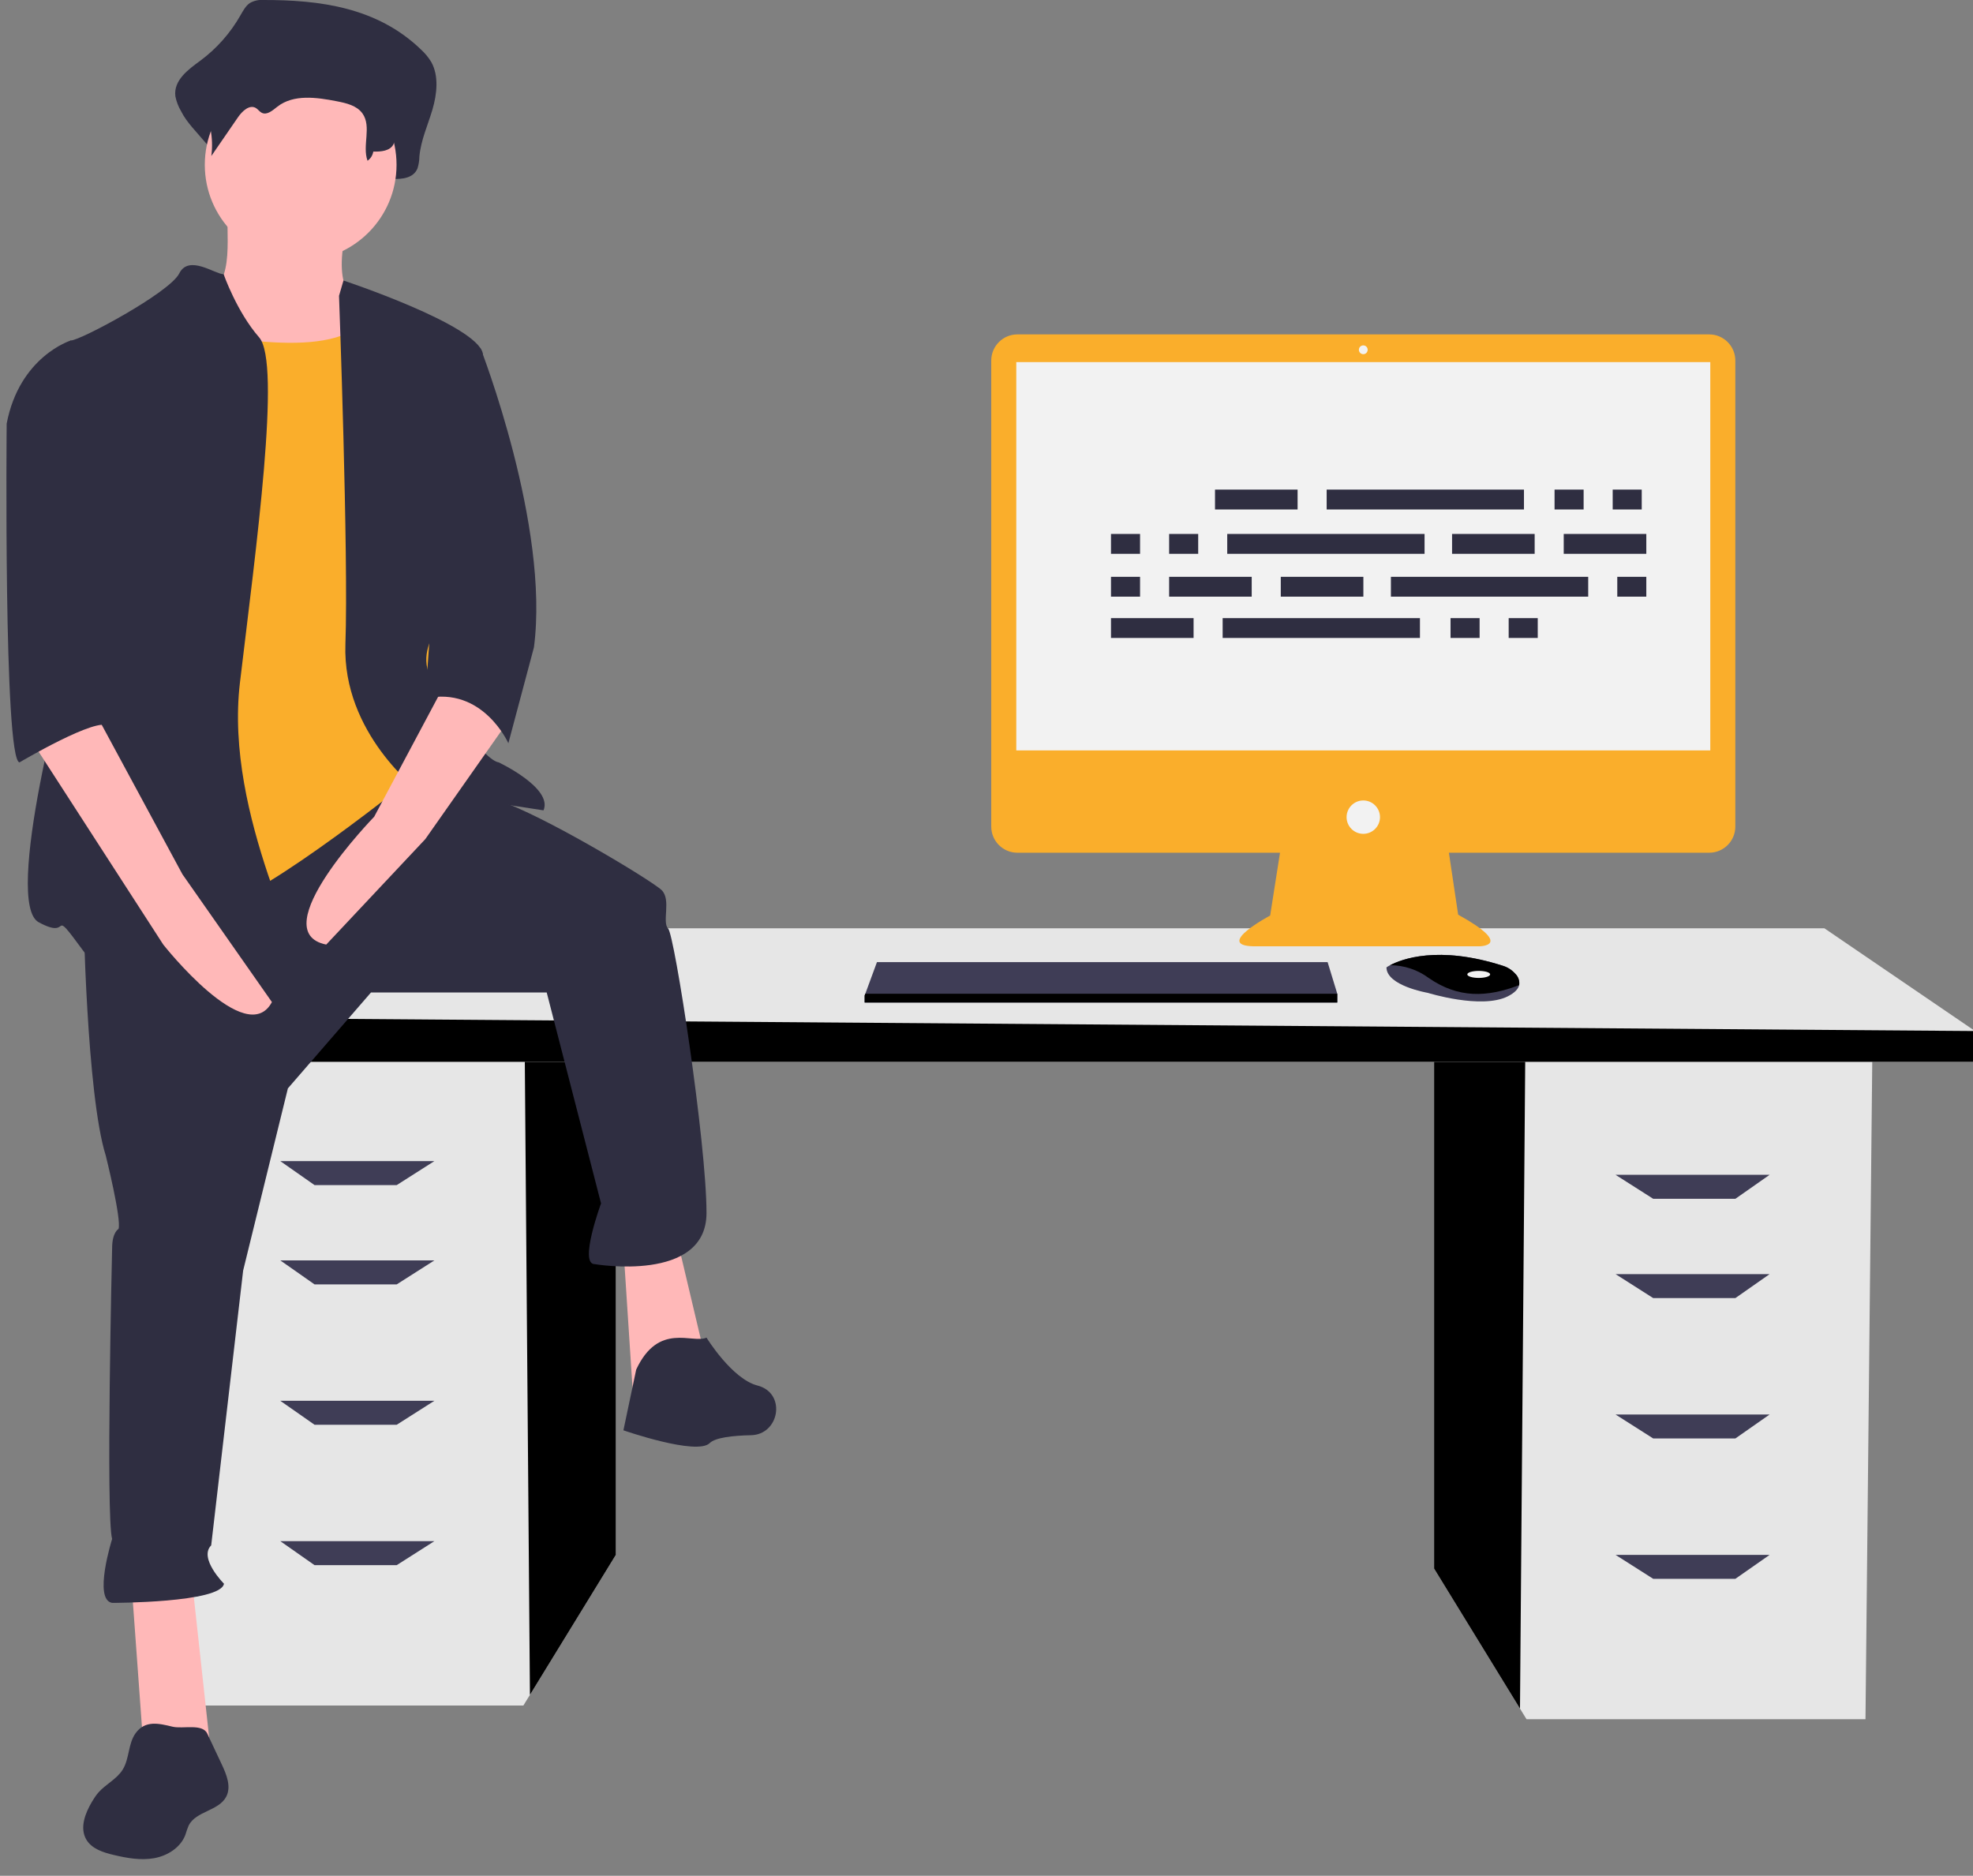
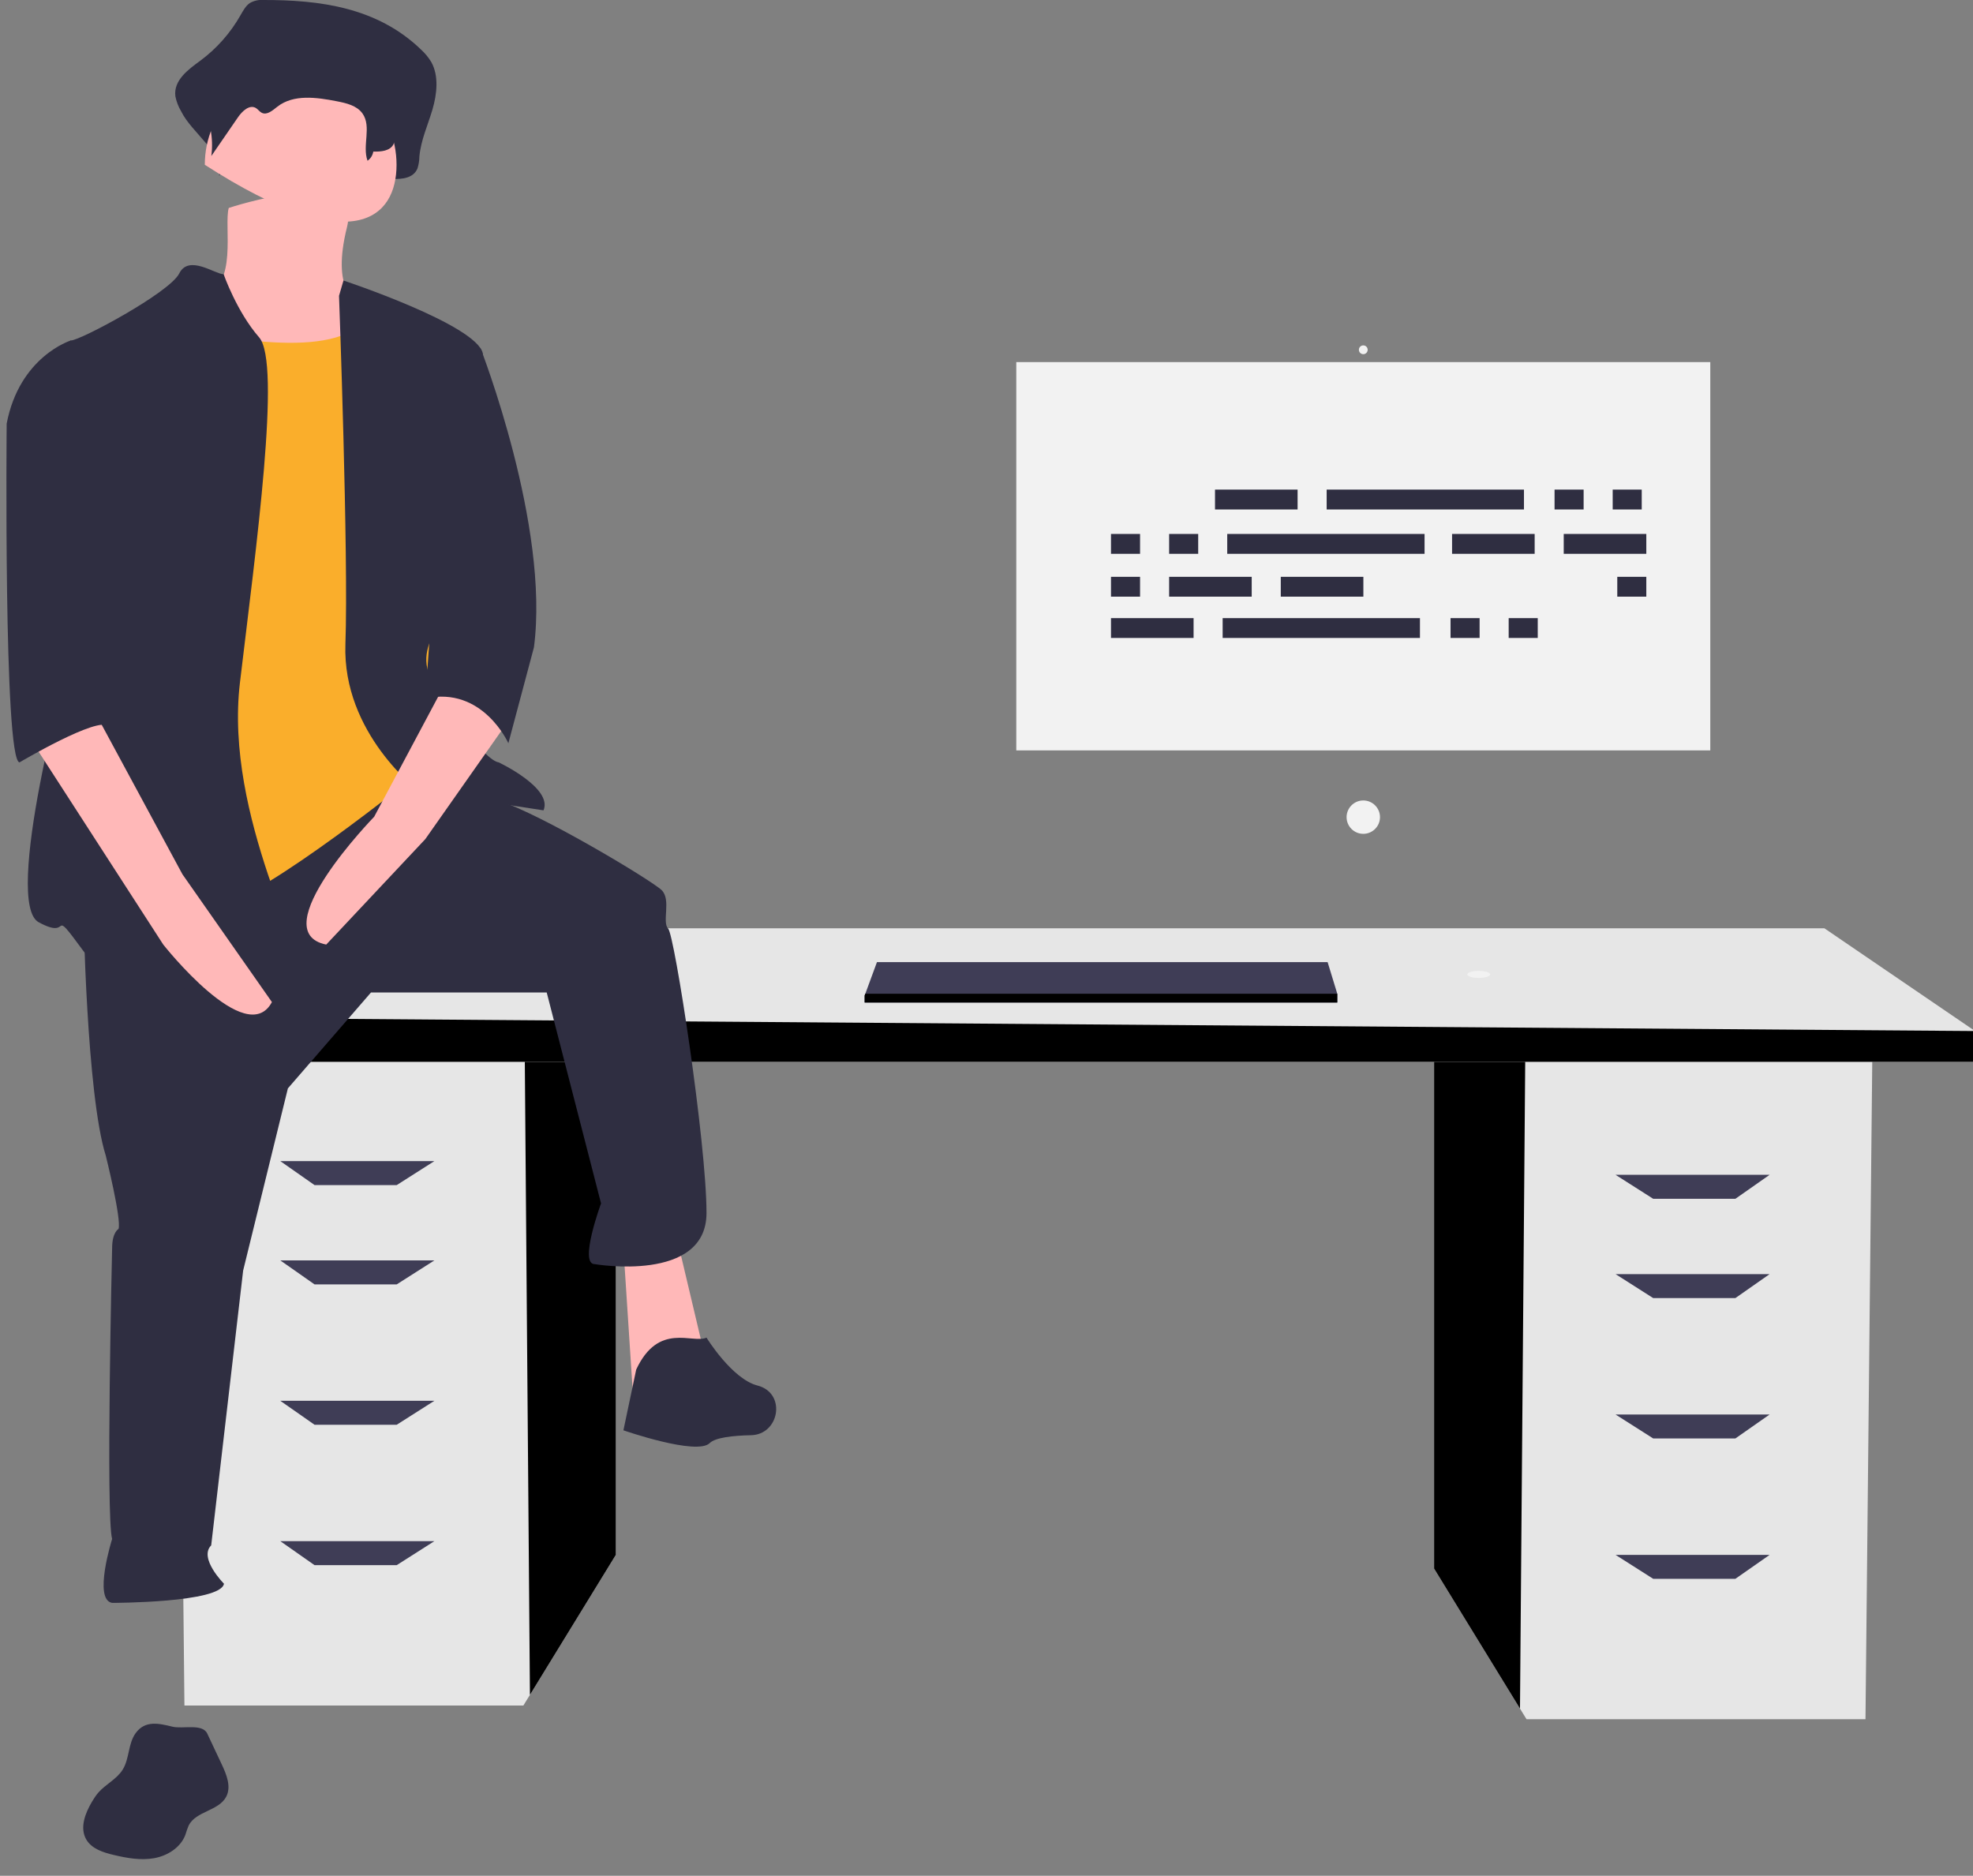
<svg xmlns="http://www.w3.org/2000/svg" xmlns:xlink="http://www.w3.org/1999/xlink" version="1.1" preserveAspectRatio="xMidYMid meet" viewBox="0 0 710 675" width="710" height="675">
  <rect x="0" y="0" width="710" height="675" fill="#808080" stroke="none" />
  <defs>
    <path d="M516.07 564.44L546.98 614.82L549.33 618.65L671.31 618.65L673.77 379.63L516.07 379.63L516.07 379.63L516.07 564.44Z" id="b3RzfrR2k5" />
    <path d="M516.07 564.44L546.98 614.82L548.88 379.63L516.07 379.63L516.07 379.63L516.07 564.44Z" id="a1kqGpv1B0" />
    <path d="M221.61 559.51L190.7 609.89L188.34 613.72L66.37 613.72L63.91 374.7L221.61 374.7L221.61 374.7L221.61 559.51Z" id="gAwQs0pKD" />
    <path d="M221.61 559.51L190.7 609.89L188.8 374.7L221.61 374.7L221.61 374.7L221.61 559.51Z" id="iO5aFfCHX" />
    <path d="M710.73 382.09L47.89 382.09L47.89 366.08L109.49 334.04L656.52 334.04L710.73 371.01L710.73 371.01L710.73 382.09Z" id="eIfGJoD21" />
    <path d="M710.73 382.09L47.89 382.09L47.89 366.08L710.73 371.01L710.73 371.01L710.73 382.09Z" id="doAE5ec5o" />
    <path d="M113.19 426.45L100.87 417.82L156.31 417.82L142.76 426.45L142.76 426.45L113.19 426.45Z" id="c6X2XqEv2K" />
    <path d="M113.19 462.18L100.87 453.55L156.31 453.55L142.76 462.18L142.76 462.18L113.19 462.18Z" id="daA0OaQCwV" />
    <path d="M113.19 512.69L100.87 504.07L156.31 504.07L142.76 512.69L142.76 512.69L113.19 512.69Z" id="a3wNICpj9" />
    <path d="M113.19 563.21L100.87 554.58L156.31 554.58L142.76 563.21L142.76 563.21L113.19 563.21Z" id="fN7zdWBW1" />
    <path d="M624.49 431.38L636.81 422.75L581.37 422.75L594.92 431.38L594.92 431.38L624.49 431.38Z" id="f9Xe3bhvtn" />
    <path d="M624.49 467.11L636.81 458.48L581.37 458.48L594.92 467.11L594.92 467.11L624.49 467.11Z" id="j1kpsePEGl" />
    <path d="M624.49 517.62L636.81 509L581.37 509L594.92 517.62L594.92 517.62L624.49 517.62Z" id="d7anOzckXW" />
    <path d="M624.49 568.13L636.81 559.51L581.37 559.51L594.92 568.13L594.92 568.13L624.49 568.13Z" id="a1NaGDqPj" />
-     <path d="M366.12 120.33C360.92 120.33 356.71 124.55 356.71 129.75C356.71 129.75 356.71 129.75 356.71 129.75C356.71 146.52 356.71 280.67 356.71 297.43C356.71 302.63 360.92 306.85 366.12 306.85C366.12 306.85 366.12 306.85 366.12 306.85C372.42 306.85 403.92 306.85 460.62 306.85C458.5 320.41 457.32 327.94 457.08 329.45C457.08 329.45 436.85 340.2 451.07 340.52C451.07 340.52 532.32 340.52 532.32 340.52C532.32 340.52 545.28 340.52 524.73 329.14C524.51 327.65 523.4 320.22 521.4 306.85C577.59 306.85 608.81 306.85 615.06 306.85C620.25 306.85 624.47 302.64 624.47 297.44C624.47 297.44 624.47 297.44 624.47 297.43C624.47 280.67 624.47 146.52 624.47 129.75C624.47 124.55 620.26 120.33 615.06 120.33C615.06 120.33 615.06 120.33 615.06 120.33C615.06 120.33 391.02 120.33 366.12 120.33Z" id="a4DlTICw3G" />
    <path d="M615.46 130.29C615.46 130.29 615.46 130.29 615.46 130.29C615.46 214.13 615.46 260.7 615.46 270.02C615.46 270.02 615.46 270.02 615.46 270.02C465.62 270.02 382.37 270.02 365.72 270.02C365.72 270.02 365.72 270.02 365.72 270.02C365.72 186.18 365.72 139.61 365.72 130.29C365.72 130.29 365.72 130.29 365.72 130.29C515.56 130.29 598.81 130.29 615.46 130.29Z" id="ccHXODYoM" />
    <path d="M490.59 124.29C489.72 124.29 489.01 124.99 489.01 125.87C489.01 126.74 489.72 127.45 490.59 127.45C491.46 127.45 492.17 126.74 492.17 125.87C492.17 124.99 491.46 124.29 490.59 124.29Z" id="b4pT8TqRNF" />
    <path d="M490.59 288.04C487.27 288.04 484.58 290.73 484.58 294.05C484.58 297.36 487.27 300.05 490.59 300.05C493.91 300.05 496.6 297.36 496.6 294.05C496.6 290.73 493.91 288.04 490.59 288.04Z" id="bBvt0q84w" />
    <path d="M481.23 360.75L311.15 360.75L311.15 358.22L311.39 357.59L315.58 346.21L477.75 346.21L481.23 357.59L481.23 357.59L481.23 360.75Z" id="d12fvcP8DQ" />
-     <path d="M542.56 358.54C533.07 363.28 513.79 357.27 513.79 357.27C513.79 357.27 498.93 354.74 498.93 348.1C499.35 347.82 499.78 347.56 500.24 347.33C504.22 345.22 517.44 340.01 540.88 347.55C542.61 348.09 544.15 349.1 545.34 350.47C546.41 351.52 546.9 353.01 546.68 354.49C546.37 355.82 545.2 357.21 542.56 358.54Z" id="a512gjgqJW" />
-     <path d="M514.11 351.9C510.09 348.93 505.23 347.33 500.24 347.33C504.22 345.22 517.44 340.01 540.88 347.55C542.61 348.09 544.15 349.1 545.34 350.47C546.41 351.52 546.9 353.01 546.68 354.49C535.07 358.94 524.73 359.27 514.11 351.9Z" id="d3tuO6Hcij" />
    <path d="M536.24 350.63C536.24 351.33 534.4 351.9 532.13 351.9C529.86 351.9 528.02 351.33 528.02 350.63C528.02 349.93 529.86 349.37 532.13 349.37C534.4 349.37 536.24 349.93 536.24 350.63Z" id="bSI2YZYeh" />
    <path d="M481.23 360.75L311.15 360.75L311.15 358.22L311.39 357.59L481.23 357.59L481.23 357.59L481.23 360.75Z" id="a1jZK1zMdG" />
    <path d="M89.88 1.11C88.4 2.12 87.47 3.89 86.52 5.53C82.9 11.9 77.99 17.45 72.11 21.82C67.82 24.96 62.37 28.87 63.11 34.66C63.49 36.57 64.2 38.4 65.2 40.08C69.15 48.06 79.93 54.22 78.87 63.33C82.8 56.76 77.55 53.5 81.47 46.93C83.34 43.8 86.59 40.27 89.42 42.23C90.36 42.89 90.98 44.07 91.97 44.65C94.32 46.03 96.81 43.39 98.89 41.52C106.06 35.09 116.26 36.77 125.18 38.78C129.39 39.73 134.02 40.97 136.51 44.99C139.78 50.29 133.4 56 131.79 61.99C131.34 63.73 132.38 65.51 134.13 65.96C134.51 66.06 134.9 66.09 135.29 66.05C137.96 65.78 141.13 65.57 141.29 64.39C144.66 64.51 148.79 64.13 150.23 60.62C150.67 59.23 150.9 57.79 150.92 56.33C151.45 50.44 153.95 45.07 155.61 39.46C157.26 33.85 157.98 27.28 155.19 22.31C154.19 20.66 152.96 19.16 151.53 17.86C135.66 2.51 114.81 -0.02 94.83 0C93.11 -0.14 91.38 0.24 89.88 1.11Z" id="c3yE9SSdcQ" />
    <path d="M73.12 105.88C73.12 105.88 84.62 147.28 84.62 147.28C88.46 147.74 107.62 150.04 142.12 154.18C133.84 126.58 129.24 111.24 128.32 108.18C128.32 108.18 119.12 104.73 124.87 81.73C130.62 58.73 82.32 74.83 82.32 74.83C80.48 81.04 85.77 103.58 73.12 105.88Z" id="d37QZ03j9y" />
-     <path d="M51.85 631.99L76 631.99L69.1 568.74L47.25 568.74L47.25 568.74L51.85 631.99Z" id="b2QVvvOxlU" />
    <path d="M227.79 502.04L254.24 490.54L243.89 446.84L224.34 449.14L224.34 449.14L227.79 502.04Z" id="dOFPYXNe7" />
    <path d="M30 327.25C30 327.25 31.15 393.94 38.05 415.79C38.05 415.79 43.8 438.79 42.65 442.24C42.65 442.24 40.35 443.39 40.35 449.14C40.35 449.14 38.05 545.74 40.35 553.79C40.35 553.79 33.45 575.64 40.35 576.79C40.35 576.79 79.45 576.79 80.6 569.89C80.6 569.89 71.4 560.69 76 556.09C76 556.09 87.5 457.19 87.5 457.19C88.57 452.82 93.94 430.97 103.6 391.64L133.5 357.14L196.74 357.14C208.47 402.68 214.99 427.98 216.29 433.04C216.29 433.04 208.24 454.89 213.99 454.89C213.99 454.89 254.24 461.79 254.24 436.49C254.24 411.19 242.74 336.45 240.44 334.15C238.14 331.85 241.59 323.8 238.14 320.35C234.69 316.9 194.44 292.75 179.49 288.15C164.54 283.55 143.57 278.07 143.57 278.07C120.86 287.91 52.71 317.41 30 327.25Z" id="b3h5T3te94" />
    <path d="M228.94 492.84C228.94 492.84 224.34 514.69 224.34 514.69C224.34 514.69 250.79 523.89 255.39 519.29C257.39 517.29 263.75 516.59 270.29 516.45C280.25 516.22 282.9 502.13 273.49 498.85C273.07 498.7 272.73 498.62 272.64 498.59C263.44 496.29 254.24 481.34 254.24 481.34C249.18 483.64 236.99 475.59 228.94 492.84Z" id="d1UbPqqG7C" />
-     <path d="M108.2 24.81C89.14 24.81 73.7 40.25 73.7 59.3C73.7 78.36 89.14 93.8 108.2 93.8C127.25 93.8 142.7 78.36 142.7 59.3C142.7 40.25 127.25 24.81 108.2 24.81Z" id="cvv8IUxyu" />
+     <path d="M108.2 24.81C89.14 24.81 73.7 40.25 73.7 59.3C127.25 93.8 142.7 78.36 142.7 59.3C142.7 40.25 127.25 24.81 108.2 24.81Z" id="cvv8IUxyu" />
    <path d="M133.5 113.35C133.5 113.35 153.05 165.1 153.05 165.1C153.51 170.01 155.81 194.54 159.94 238.7C153.74 262.85 150.29 276.26 149.6 278.95C149.6 278.95 95.55 322.65 78.3 326.1C78.3 326.1 34.6 331.85 34.6 331.85C34.6 331.85 42.65 204.2 42.65 201.9C42.65 199.6 63.35 120.25 63.35 120.25C77.38 118.87 119.7 131.75 133.5 113.35Z" id="b1lAHVfIMZ" />
    <path d="M64.5 98.4C61.05 105.3 28.85 122.55 25.4 122.55C21.95 122.55 32.3 218 27.7 229.5C23.1 241 1.25 324.95 13.9 331.85C26.55 338.75 17.35 324.95 30 342.2C42.65 359.44 104.75 359.44 108.2 352.54C111.65 345.65 80.6 293.9 86.35 245.6C92.1 197.3 101.3 130.6 93.25 121.4C85.2 112.2 80.48 98.69 80.48 98.69C77.29 98.63 67.95 91.5 64.5 98.4Z" id="b157nAJqb3" />
    <path d="M123.6 100.94C123.6 100.94 171.44 116.8 173.74 127.15C173.74 127.15 174.89 209.95 166.84 215.7C166.84 215.7 147.3 230.65 155.35 244.45C155.35 244.45 172.59 273.2 179.49 274.35C179.49 274.35 199.04 283.55 195.59 291.6C195.59 291.6 150.75 284.7 150.75 284.7C150.75 284.7 123.15 264 124.3 231.8C125.45 199.6 122 106.45 122 106.45C122.32 105.35 123.44 101.49 123.6 100.94Z" id="c36eYAWIT" />
    <path d="M162.24 242.15C145.69 273.2 136.49 290.45 134.65 293.9C134.65 293.9 94.4 335.3 117.4 339.9C117.4 339.9 153.05 301.95 153.05 301.95C155.04 299.11 165 284.93 182.94 259.4L162.24 242.15Z" id="aBAJvIgyV" />
    <path d="M92.48 9.81C91.35 10.64 90.42 11.7 89.75 12.94C86.68 17.55 82.68 21.47 78.01 24.45C74.52 26.67 70.09 29.43 70.69 33.52C71.01 34.9 71.59 36.19 72.39 37.35C75.62 43.05 76.9 49.64 76.05 56.14C77.01 54.74 84.68 43.59 85.64 42.2C87.16 39.98 89.81 37.49 92.1 38.88C92.87 39.34 93.38 40.18 94.18 40.58C96.09 41.56 98.13 39.7 99.82 38.38C105.66 33.83 113.96 35.02 121.22 36.44C124.65 37.11 128.41 37.98 130.44 40.83C133.81 45.56 130.29 52.39 132.26 57.85C133.37 57.07 134.12 55.88 134.33 54.54C137.07 54.62 140.43 54.35 141.61 51.87C141.97 50.9 142.16 49.88 142.17 48.84C142.6 44.68 144.64 40.88 145.99 36.92C147.34 32.95 147.92 28.31 145.65 24.8C144.81 23.61 143.81 22.55 142.67 21.65C129.75 10.8 112.77 9.01 96.51 9.03C95.12 8.92 93.73 9.19 92.48 9.81Z" id="a7Ms9VMuo" />
    <path d="M162.24 122.55C168.67 124.26 172.24 125.21 172.96 125.4C172.96 125.4 197.89 189.25 192.14 232.95C192.14 232.95 182.94 267.45 182.94 267.45C182.94 267.45 173.74 246.75 153.05 251.35C154.27 234.18 157.34 191.24 162.24 122.55Z" id="b58J31vFN1" />
    <path d="M44.17 636.76C42.04 640.22 38.03 642.03 35.36 645.08C34.51 646.1 33.76 647.19 33.1 648.34C30.63 652.48 28.62 657.78 31.05 661.94C33.01 665.29 37.13 666.6 40.9 667.49C45.67 668.62 50.62 669.52 55.45 668.66C60.27 667.8 64.99 664.84 66.71 660.25C67.04 659.1 67.45 657.97 67.91 656.86C70.53 651.71 78.73 651.65 81.4 646.54C83.28 642.96 81.55 638.63 79.83 634.97C79.31 633.86 75.1 624.92 74.58 623.81C72.83 620.1 65.76 622.23 62.08 621.34C57.27 620.19 52.3 618.91 48.84 623.63C46.07 627.4 46.62 632.78 44.17 636.76Z" id="b1YUP3gb4R" />
    <path d="M10.45 265.15C39.43 310 55.53 334.91 58.75 339.9C58.75 339.9 88.65 377.84 97.85 360.59C97.85 360.59 65.65 314.6 65.65 314.6C63.58 310.76 53.23 291.6 34.6 257.1L10.45 265.15Z" id="c1YvoC3NaF" />
    <path d="M25.4 122.55C25.4 122.55 7 128.3 2.4 152.45C2.4 152.45 1.25 273.2 7 274.35C7 274.35 35.4 257.53 39.02 261.34C39.02 261.34 31.15 245.6 34.6 235.25C38.05 224.9 34.6 124.85 34.6 124.85C32.76 124.39 26.32 122.78 25.4 122.55Z" id="a1P25xGlp" />
    <path d="M466.95 176.18C466.95 176.18 466.95 176.18 466.95 176.18C466.95 180.48 466.95 182.86 466.95 183.34C466.95 183.34 466.95 183.34 466.95 183.34C449.12 183.34 439.21 183.34 437.23 183.34C437.23 183.34 437.23 183.34 437.23 183.34C437.23 179.05 437.23 176.66 437.23 176.18C437.23 176.18 437.23 176.18 437.23 176.18C455.06 176.18 464.97 176.18 466.95 176.18Z" id="akw1vPNZv" />
    <path d="M569.88 176.18C569.88 176.18 569.88 176.18 569.88 176.18C569.88 180.48 569.88 182.86 569.88 183.34C569.88 183.34 569.88 183.34 569.88 183.34C563.6 183.34 560.12 183.34 559.42 183.34C559.42 183.34 559.42 183.34 559.42 183.34C559.42 179.05 559.42 176.66 559.42 176.18C559.42 176.18 559.42 176.18 559.42 176.18C565.69 176.18 569.18 176.18 569.88 176.18Z" id="jayl9uUpm" />
    <path d="M590.79 176.18C590.79 176.18 590.79 176.18 590.79 176.18C590.79 180.48 590.79 182.86 590.79 183.34C590.79 183.34 590.79 183.34 590.79 183.34C584.52 183.34 581.03 183.34 580.34 183.34C580.34 183.34 580.34 183.34 580.34 183.34C580.34 179.05 580.34 176.66 580.34 176.18C580.34 176.18 580.34 176.18 580.34 176.18C586.61 176.18 590.1 176.18 590.79 176.18Z" id="dOWNCzoZ" />
    <path d="M548.41 176.18C548.41 176.18 548.41 176.18 548.41 176.18C548.41 180.48 548.41 182.86 548.41 183.34C548.41 183.34 548.41 183.34 548.41 183.34C505.81 183.34 482.14 183.34 477.41 183.34C477.41 183.34 477.41 183.34 477.41 183.34C477.41 179.05 477.41 176.66 477.41 176.18C477.41 176.18 477.41 176.18 477.41 176.18C520.01 176.18 543.68 176.18 548.41 176.18Z" id="i5pll1eut" />
    <path d="M429.52 222.42C429.52 222.42 429.52 222.42 429.52 222.42C429.52 226.71 429.52 229.1 429.52 229.57C429.52 229.57 429.52 229.57 429.52 229.57C411.69 229.57 401.78 229.57 399.8 229.57C399.8 229.57 399.8 229.57 399.8 229.57C399.8 225.28 399.8 222.89 399.8 222.42C399.8 222.42 399.8 222.42 399.8 222.42C417.64 222.42 427.54 222.42 429.52 222.42Z" id="asfjHyxnp" />
    <path d="M532.45 222.42C532.45 222.42 532.45 222.42 532.45 222.42C532.45 226.71 532.45 229.1 532.45 229.57C532.45 229.57 532.45 229.57 532.45 229.57C526.18 229.57 522.69 229.57 521.99 229.57C521.99 229.57 521.99 229.57 521.99 229.57C521.99 225.28 521.99 222.89 521.99 222.42C521.99 222.42 521.99 222.42 521.99 222.42C528.27 222.42 531.75 222.42 532.45 222.42Z" id="h5qDFnZNmh" />
    <path d="M553.37 222.42C553.37 222.42 553.37 222.42 553.37 222.42C553.37 226.71 553.37 229.1 553.37 229.57C553.37 229.57 553.37 229.57 553.37 229.57C547.09 229.57 543.61 229.57 542.91 229.57C542.91 229.57 542.91 229.57 542.91 229.57C542.91 225.28 542.91 222.89 542.91 222.42C542.91 222.42 542.91 222.42 542.91 222.42C549.18 222.42 552.67 222.42 553.37 222.42Z" id="a4GYyIv0i" />
    <path d="M510.98 222.42C510.98 222.42 510.98 222.42 510.98 222.42C510.98 226.71 510.98 229.1 510.98 229.57C510.98 229.57 510.98 229.57 510.98 229.57C468.38 229.57 444.72 229.57 439.98 229.57C439.98 229.57 439.98 229.57 439.98 229.57C439.98 225.28 439.98 222.89 439.98 222.42C439.98 222.42 439.98 222.42 439.98 222.42C482.58 222.42 506.25 222.42 510.98 222.42Z" id="aRdQ37wID" />
    <path d="M552.26 192.14C552.26 192.14 552.26 192.14 552.26 192.14C552.26 196.44 552.26 198.82 552.26 199.3C552.26 199.3 552.26 199.3 552.26 199.3C534.43 199.3 524.52 199.3 522.54 199.3C522.54 199.3 522.54 199.3 522.54 199.3C522.54 195.01 522.54 192.62 522.54 192.14C522.54 192.14 522.54 192.14 522.54 192.14C540.38 192.14 550.28 192.14 552.26 192.14Z" id="anl90FTiK" />
    <path d="M410.26 192.14C410.26 192.14 410.26 192.14 410.26 192.14C410.26 196.44 410.26 198.82 410.26 199.3C410.26 199.3 410.26 199.3 410.26 199.3C403.98 199.3 400.5 199.3 399.8 199.3C399.8 199.3 399.8 199.3 399.8 199.3C399.8 195.01 399.8 192.62 399.8 192.14C399.8 192.14 399.8 192.14 399.8 192.14C406.08 192.14 409.56 192.14 410.26 192.14Z" id="e8quHGv8r" />
    <path d="M490.62 207.56C490.62 207.56 490.62 207.56 490.62 207.56C490.62 211.85 490.62 214.23 490.62 214.71C490.62 214.71 490.62 214.71 490.62 214.71C472.79 214.71 462.88 214.71 460.9 214.71C460.9 214.71 460.9 214.71 460.9 214.71C460.9 210.42 460.9 208.03 460.9 207.56C460.9 207.56 460.9 207.56 460.9 207.56C478.73 207.56 488.64 207.56 490.62 207.56Z" id="e1wO5viGj" />
    <path d="M431.18 192.14C431.18 192.14 431.18 192.14 431.18 192.14C431.18 196.44 431.18 198.82 431.18 199.3C431.18 199.3 431.18 199.3 431.18 199.3C424.9 199.3 421.41 199.3 420.72 199.3C420.72 199.3 420.72 199.3 420.72 199.3C420.72 195.01 420.72 192.62 420.72 192.14C420.72 192.14 420.72 192.14 420.72 192.14C426.99 192.14 430.48 192.14 431.18 192.14Z" id="c1Q9RLpE5N" />
    <path d="M512.64 192.14C512.64 192.14 512.64 192.14 512.64 192.14C512.64 196.44 512.64 198.82 512.64 199.3C512.64 199.3 512.64 199.3 512.64 199.3C470.03 199.3 446.37 199.3 441.63 199.3C441.63 199.3 441.63 199.3 441.63 199.3C441.63 195.01 441.63 192.62 441.63 192.14C441.63 192.14 441.63 192.14 441.63 192.14C484.23 192.14 507.9 192.14 512.64 192.14Z" id="a1VbbstGM5" />
    <path d="M592.44 192.14C592.44 192.14 592.44 192.14 592.44 192.14C592.44 196.44 592.44 198.82 592.44 199.3C592.44 199.3 592.44 199.3 592.44 199.3C574.61 199.3 564.7 199.3 562.72 199.3C562.72 199.3 562.72 199.3 562.72 199.3C562.72 195.01 562.72 192.62 562.72 192.14C562.72 192.14 562.72 192.14 562.72 192.14C580.56 192.14 590.46 192.14 592.44 192.14Z" id="b6meci9ZKq" />
    <path d="M450.44 207.56C450.44 207.56 450.44 207.56 450.44 207.56C450.44 211.85 450.44 214.23 450.44 214.71C450.44 214.71 450.44 214.71 450.44 214.71C432.61 214.71 422.7 214.71 420.72 214.71C420.72 214.71 420.72 214.71 420.72 214.71C420.72 210.42 420.72 208.03 420.72 207.56C420.72 207.56 420.72 207.56 420.72 207.56C438.55 207.56 448.46 207.56 450.44 207.56Z" id="e10opNSXxR" />
    <path d="M410.26 207.56C410.26 207.56 410.26 207.56 410.26 207.56C410.26 211.85 410.26 214.23 410.26 214.71C410.26 214.71 410.26 214.71 410.26 214.71C403.98 214.71 400.5 214.71 399.8 214.71C399.8 214.71 399.8 214.71 399.8 214.71C399.8 210.42 399.8 208.03 399.8 207.56C399.8 207.56 399.8 207.56 399.8 207.56C406.08 207.56 409.56 207.56 410.26 207.56Z" id="c2tkvMbesu" />
    <path d="M592.44 207.56C592.44 207.56 592.44 207.56 592.44 207.56C592.44 211.85 592.44 214.23 592.44 214.71C592.44 214.71 592.44 214.71 592.44 214.71C586.17 214.71 582.68 214.71 581.99 214.71C581.99 214.71 581.99 214.71 581.99 214.71C581.99 210.42 581.99 208.03 581.99 207.56C581.99 207.56 581.99 207.56 581.99 207.56C588.26 207.56 591.75 207.56 592.44 207.56Z" id="m1zQBvTnaX" />
-     <path d="M571.53 207.56C571.53 207.56 571.53 207.56 571.53 207.56C571.53 211.85 571.53 214.23 571.53 214.71C571.53 214.71 571.53 214.71 571.53 214.71C528.93 214.71 505.26 214.71 500.53 214.71C500.53 214.71 500.53 214.71 500.53 214.71C500.53 210.42 500.53 208.03 500.53 207.56C500.53 207.56 500.53 207.56 500.53 207.56C543.13 207.56 566.8 207.56 571.53 207.56Z" id="b49pk6aHDh" />
  </defs>
  <g>
    <g>
      <g>
        <use xlink:href="#b3RzfrR2k5" opacity="1" fill="#e6e6e6" fill-opacity="1" />
        <g>
          <use xlink:href="#b3RzfrR2k5" opacity="1" fill-opacity="0" stroke="#000000" stroke-width="1" stroke-opacity="0" />
        </g>
      </g>
      <g>
        <use xlink:href="#a1kqGpv1B0" opacity="1" fill="#000000" fill-opacity="1" />
        <g>
          <use xlink:href="#a1kqGpv1B0" opacity="1" fill-opacity="0" stroke="#000000" stroke-width="1" stroke-opacity="0" />
        </g>
      </g>
      <g>
        <use xlink:href="#gAwQs0pKD" opacity="1" fill="#e6e6e6" fill-opacity="1" />
        <g>
          <use xlink:href="#gAwQs0pKD" opacity="1" fill-opacity="0" stroke="#000000" stroke-width="1" stroke-opacity="0" />
        </g>
      </g>
      <g>
        <use xlink:href="#iO5aFfCHX" opacity="1" fill="#000000" fill-opacity="1" />
        <g>
          <use xlink:href="#iO5aFfCHX" opacity="1" fill-opacity="0" stroke="#000000" stroke-width="1" stroke-opacity="0" />
        </g>
      </g>
      <g>
        <use xlink:href="#eIfGJoD21" opacity="1" fill="#e6e6e6" fill-opacity="1" />
        <g>
          <use xlink:href="#eIfGJoD21" opacity="1" fill-opacity="0" stroke="#000000" stroke-width="1" stroke-opacity="0" />
        </g>
      </g>
      <g>
        <use xlink:href="#doAE5ec5o" opacity="1" fill="#000000" fill-opacity="1" />
        <g>
          <use xlink:href="#doAE5ec5o" opacity="1" fill-opacity="0" stroke="#000000" stroke-width="1" stroke-opacity="0" />
        </g>
      </g>
      <g>
        <use xlink:href="#c6X2XqEv2K" opacity="1" fill="#3f3d56" fill-opacity="1" />
        <g>
          <use xlink:href="#c6X2XqEv2K" opacity="1" fill-opacity="0" stroke="#000000" stroke-width="1" stroke-opacity="0" />
        </g>
      </g>
      <g>
        <use xlink:href="#daA0OaQCwV" opacity="1" fill="#3f3d56" fill-opacity="1" />
        <g>
          <use xlink:href="#daA0OaQCwV" opacity="1" fill-opacity="0" stroke="#000000" stroke-width="1" stroke-opacity="0" />
        </g>
      </g>
      <g>
        <use xlink:href="#a3wNICpj9" opacity="1" fill="#3f3d56" fill-opacity="1" />
        <g>
          <use xlink:href="#a3wNICpj9" opacity="1" fill-opacity="0" stroke="#000000" stroke-width="1" stroke-opacity="0" />
        </g>
      </g>
      <g>
        <use xlink:href="#fN7zdWBW1" opacity="1" fill="#3f3d56" fill-opacity="1" />
        <g>
          <use xlink:href="#fN7zdWBW1" opacity="1" fill-opacity="0" stroke="#000000" stroke-width="1" stroke-opacity="0" />
        </g>
      </g>
      <g>
        <use xlink:href="#f9Xe3bhvtn" opacity="1" fill="#3f3d56" fill-opacity="1" />
        <g>
          <use xlink:href="#f9Xe3bhvtn" opacity="1" fill-opacity="0" stroke="#000000" stroke-width="1" stroke-opacity="0" />
        </g>
      </g>
      <g>
        <use xlink:href="#j1kpsePEGl" opacity="1" fill="#3f3d56" fill-opacity="1" />
        <g>
          <use xlink:href="#j1kpsePEGl" opacity="1" fill-opacity="0" stroke="#000000" stroke-width="1" stroke-opacity="0" />
        </g>
      </g>
      <g>
        <use xlink:href="#d7anOzckXW" opacity="1" fill="#3f3d56" fill-opacity="1" />
        <g>
          <use xlink:href="#d7anOzckXW" opacity="1" fill-opacity="0" stroke="#000000" stroke-width="1" stroke-opacity="0" />
        </g>
      </g>
      <g>
        <use xlink:href="#a1NaGDqPj" opacity="1" fill="#3f3d56" fill-opacity="1" />
        <g>
          <use xlink:href="#a1NaGDqPj" opacity="1" fill-opacity="0" stroke="#000000" stroke-width="1" stroke-opacity="0" />
        </g>
      </g>
      <g>
        <use xlink:href="#a4DlTICw3G" opacity="1" fill="#faae2b" fill-opacity="1" />
        <g>
          <use xlink:href="#a4DlTICw3G" opacity="1" fill-opacity="0" stroke="#000000" stroke-width="1" stroke-opacity="0" />
        </g>
      </g>
      <g>
        <use xlink:href="#ccHXODYoM" opacity="1" fill="#f2f2f2" fill-opacity="1" />
        <g>
          <use xlink:href="#ccHXODYoM" opacity="1" fill-opacity="0" stroke="#000000" stroke-width="1" stroke-opacity="0" />
        </g>
      </g>
      <g>
        <use xlink:href="#b4pT8TqRNF" opacity="1" fill="#f2f2f2" fill-opacity="1" />
        <g>
          <use xlink:href="#b4pT8TqRNF" opacity="1" fill-opacity="0" stroke="#000000" stroke-width="1" stroke-opacity="0" />
        </g>
      </g>
      <g>
        <use xlink:href="#bBvt0q84w" opacity="1" fill="#f2f2f2" fill-opacity="1" />
        <g>
          <use xlink:href="#bBvt0q84w" opacity="1" fill-opacity="0" stroke="#000000" stroke-width="1" stroke-opacity="0" />
        </g>
      </g>
      <g>
        <use xlink:href="#d12fvcP8DQ" opacity="1" fill="#3f3d56" fill-opacity="1" />
        <g>
          <use xlink:href="#d12fvcP8DQ" opacity="1" fill-opacity="0" stroke="#000000" stroke-width="1" stroke-opacity="0" />
        </g>
      </g>
      <g>
        <use xlink:href="#a512gjgqJW" opacity="1" fill="#3f3d56" fill-opacity="1" />
        <g>
          <use xlink:href="#a512gjgqJW" opacity="1" fill-opacity="0" stroke="#000000" stroke-width="1" stroke-opacity="0" />
        </g>
      </g>
      <g>
        <use xlink:href="#d3tuO6Hcij" opacity="1" fill="#000000" fill-opacity="1" />
        <g>
          <use xlink:href="#d3tuO6Hcij" opacity="1" fill-opacity="0" stroke="#000000" stroke-width="1" stroke-opacity="0" />
        </g>
      </g>
      <g>
        <use xlink:href="#bSI2YZYeh" opacity="1" fill="#f2f2f2" fill-opacity="1" />
        <g>
          <use xlink:href="#bSI2YZYeh" opacity="1" fill-opacity="0" stroke="#000000" stroke-width="1" stroke-opacity="0" />
        </g>
      </g>
      <g>
        <use xlink:href="#a1jZK1zMdG" opacity="1" fill="#000000" fill-opacity="1" />
        <g>
          <use xlink:href="#a1jZK1zMdG" opacity="1" fill-opacity="0" stroke="#000000" stroke-width="1" stroke-opacity="0" />
        </g>
      </g>
      <g>
        <use xlink:href="#c3yE9SSdcQ" opacity="1" fill="#2f2e41" fill-opacity="1" />
        <g>
          <use xlink:href="#c3yE9SSdcQ" opacity="1" fill-opacity="0" stroke="#000000" stroke-width="1" stroke-opacity="0" />
        </g>
      </g>
      <g>
        <use xlink:href="#d37QZ03j9y" opacity="1" fill="#ffb8b8" fill-opacity="1" />
        <g>
          <use xlink:href="#d37QZ03j9y" opacity="1" fill-opacity="0" stroke="#000000" stroke-width="1" stroke-opacity="0" />
        </g>
      </g>
      <g>
        <use xlink:href="#b2QVvvOxlU" opacity="1" fill="#ffb8b8" fill-opacity="1" />
        <g>
          <use xlink:href="#b2QVvvOxlU" opacity="1" fill-opacity="0" stroke="#000000" stroke-width="1" stroke-opacity="0" />
        </g>
      </g>
      <g>
        <use xlink:href="#dOFPYXNe7" opacity="1" fill="#ffb8b8" fill-opacity="1" />
        <g>
          <use xlink:href="#dOFPYXNe7" opacity="1" fill-opacity="0" stroke="#000000" stroke-width="1" stroke-opacity="0" />
        </g>
      </g>
      <g>
        <use xlink:href="#b3h5T3te94" opacity="1" fill="#2f2e41" fill-opacity="1" />
        <g>
          <use xlink:href="#b3h5T3te94" opacity="1" fill-opacity="0" stroke="#000000" stroke-width="1" stroke-opacity="0" />
        </g>
      </g>
      <g>
        <use xlink:href="#d1UbPqqG7C" opacity="1" fill="#2f2e41" fill-opacity="1" />
        <g>
          <use xlink:href="#d1UbPqqG7C" opacity="1" fill-opacity="0" stroke="#000000" stroke-width="1" stroke-opacity="0" />
        </g>
      </g>
      <g>
        <use xlink:href="#cvv8IUxyu" opacity="1" fill="#ffb8b8" fill-opacity="1" />
        <g>
          <use xlink:href="#cvv8IUxyu" opacity="1" fill-opacity="0" stroke="#000000" stroke-width="1" stroke-opacity="0" />
        </g>
      </g>
      <g>
        <use xlink:href="#b1lAHVfIMZ" opacity="1" fill="#faae2b" fill-opacity="1" />
        <g>
          <use xlink:href="#b1lAHVfIMZ" opacity="1" fill-opacity="0" stroke="#000000" stroke-width="1" stroke-opacity="0" />
        </g>
      </g>
      <g>
        <use xlink:href="#b157nAJqb3" opacity="1" fill="#2f2e41" fill-opacity="1" />
        <g>
          <use xlink:href="#b157nAJqb3" opacity="1" fill-opacity="0" stroke="#000000" stroke-width="1" stroke-opacity="0" />
        </g>
      </g>
      <g>
        <use xlink:href="#c36eYAWIT" opacity="1" fill="#2f2e41" fill-opacity="1" />
        <g>
          <use xlink:href="#c36eYAWIT" opacity="1" fill-opacity="0" stroke="#000000" stroke-width="1" stroke-opacity="0" />
        </g>
      </g>
      <g>
        <use xlink:href="#aBAJvIgyV" opacity="1" fill="#ffb8b8" fill-opacity="1" />
        <g>
          <use xlink:href="#aBAJvIgyV" opacity="1" fill-opacity="0" stroke="#000000" stroke-width="1" stroke-opacity="0" />
        </g>
      </g>
      <g>
        <use xlink:href="#a7Ms9VMuo" opacity="1" fill="#2f2e41" fill-opacity="1" />
        <g>
          <use xlink:href="#a7Ms9VMuo" opacity="1" fill-opacity="0" stroke="#000000" stroke-width="1" stroke-opacity="0" />
        </g>
      </g>
      <g>
        <use xlink:href="#b58J31vFN1" opacity="1" fill="#2f2e41" fill-opacity="1" />
        <g>
          <use xlink:href="#b58J31vFN1" opacity="1" fill-opacity="0" stroke="#000000" stroke-width="1" stroke-opacity="0" />
        </g>
      </g>
      <g>
        <use xlink:href="#b1YUP3gb4R" opacity="1" fill="#2f2e41" fill-opacity="1" />
        <g>
          <use xlink:href="#b1YUP3gb4R" opacity="1" fill-opacity="0" stroke="#000000" stroke-width="1" stroke-opacity="0" />
        </g>
      </g>
      <g>
        <use xlink:href="#c1YvoC3NaF" opacity="1" fill="#ffb8b8" fill-opacity="1" />
        <g>
          <use xlink:href="#c1YvoC3NaF" opacity="1" fill-opacity="0" stroke="#000000" stroke-width="1" stroke-opacity="0" />
        </g>
      </g>
      <g>
        <use xlink:href="#a1P25xGlp" opacity="1" fill="#2f2e41" fill-opacity="1" />
        <g>
          <use xlink:href="#a1P25xGlp" opacity="1" fill-opacity="0" stroke="#000000" stroke-width="1" stroke-opacity="0" />
        </g>
      </g>
      <g>
        <use xlink:href="#akw1vPNZv" opacity="1" fill="#2f2e41" fill-opacity="1" />
        <g>
          <use xlink:href="#akw1vPNZv" opacity="1" fill-opacity="0" stroke="#000000" stroke-width="1" stroke-opacity="0" />
        </g>
      </g>
      <g>
        <use xlink:href="#jayl9uUpm" opacity="1" fill="#2f2e41" fill-opacity="1" />
        <g>
          <use xlink:href="#jayl9uUpm" opacity="1" fill-opacity="0" stroke="#000000" stroke-width="1" stroke-opacity="0" />
        </g>
      </g>
      <g>
        <use xlink:href="#dOWNCzoZ" opacity="1" fill="#2f2e41" fill-opacity="1" />
        <g>
          <use xlink:href="#dOWNCzoZ" opacity="1" fill-opacity="0" stroke="#000000" stroke-width="1" stroke-opacity="0" />
        </g>
      </g>
      <g>
        <use xlink:href="#i5pll1eut" opacity="1" fill="#2f2e41" fill-opacity="1" />
        <g>
          <use xlink:href="#i5pll1eut" opacity="1" fill-opacity="0" stroke="#000000" stroke-width="1" stroke-opacity="0" />
        </g>
      </g>
      <g>
        <use xlink:href="#asfjHyxnp" opacity="1" fill="#2f2e41" fill-opacity="1" />
        <g>
          <use xlink:href="#asfjHyxnp" opacity="1" fill-opacity="0" stroke="#000000" stroke-width="1" stroke-opacity="0" />
        </g>
      </g>
      <g>
        <use xlink:href="#h5qDFnZNmh" opacity="1" fill="#2f2e41" fill-opacity="1" />
        <g>
          <use xlink:href="#h5qDFnZNmh" opacity="1" fill-opacity="0" stroke="#000000" stroke-width="1" stroke-opacity="0" />
        </g>
      </g>
      <g>
        <use xlink:href="#a4GYyIv0i" opacity="1" fill="#2f2e41" fill-opacity="1" />
        <g>
          <use xlink:href="#a4GYyIv0i" opacity="1" fill-opacity="0" stroke="#000000" stroke-width="1" stroke-opacity="0" />
        </g>
      </g>
      <g>
        <use xlink:href="#aRdQ37wID" opacity="1" fill="#2f2e41" fill-opacity="1" />
        <g>
          <use xlink:href="#aRdQ37wID" opacity="1" fill-opacity="0" stroke="#000000" stroke-width="1" stroke-opacity="0" />
        </g>
      </g>
      <g>
        <use xlink:href="#anl90FTiK" opacity="1" fill="#2f2e41" fill-opacity="1" />
        <g>
          <use xlink:href="#anl90FTiK" opacity="1" fill-opacity="0" stroke="#000000" stroke-width="1" stroke-opacity="0" />
        </g>
      </g>
      <g>
        <use xlink:href="#e8quHGv8r" opacity="1" fill="#2f2e41" fill-opacity="1" />
        <g>
          <use xlink:href="#e8quHGv8r" opacity="1" fill-opacity="0" stroke="#000000" stroke-width="1" stroke-opacity="0" />
        </g>
      </g>
      <g>
        <use xlink:href="#e1wO5viGj" opacity="1" fill="#2f2e41" fill-opacity="1" />
        <g>
          <use xlink:href="#e1wO5viGj" opacity="1" fill-opacity="0" stroke="#000000" stroke-width="1" stroke-opacity="0" />
        </g>
      </g>
      <g>
        <use xlink:href="#c1Q9RLpE5N" opacity="1" fill="#2f2e41" fill-opacity="1" />
        <g>
          <use xlink:href="#c1Q9RLpE5N" opacity="1" fill-opacity="0" stroke="#000000" stroke-width="1" stroke-opacity="0" />
        </g>
      </g>
      <g>
        <use xlink:href="#a1VbbstGM5" opacity="1" fill="#2f2e41" fill-opacity="1" />
        <g>
          <use xlink:href="#a1VbbstGM5" opacity="1" fill-opacity="0" stroke="#000000" stroke-width="1" stroke-opacity="0" />
        </g>
      </g>
      <g>
        <use xlink:href="#b6meci9ZKq" opacity="1" fill="#2f2e41" fill-opacity="1" />
        <g>
          <use xlink:href="#b6meci9ZKq" opacity="1" fill-opacity="0" stroke="#000000" stroke-width="1" stroke-opacity="0" />
        </g>
      </g>
      <g>
        <use xlink:href="#e10opNSXxR" opacity="1" fill="#2f2e41" fill-opacity="1" />
        <g>
          <use xlink:href="#e10opNSXxR" opacity="1" fill-opacity="0" stroke="#000000" stroke-width="1" stroke-opacity="0" />
        </g>
      </g>
      <g>
        <use xlink:href="#c2tkvMbesu" opacity="1" fill="#2f2e41" fill-opacity="1" />
        <g>
          <use xlink:href="#c2tkvMbesu" opacity="1" fill-opacity="0" stroke="#000000" stroke-width="1" stroke-opacity="0" />
        </g>
      </g>
      <g>
        <use xlink:href="#m1zQBvTnaX" opacity="1" fill="#2f2e41" fill-opacity="1" />
        <g>
          <use xlink:href="#m1zQBvTnaX" opacity="1" fill-opacity="0" stroke="#000000" stroke-width="1" stroke-opacity="0" />
        </g>
      </g>
      <g>
        <use xlink:href="#b49pk6aHDh" opacity="1" fill="#2f2e41" fill-opacity="1" />
        <g>
          <use xlink:href="#b49pk6aHDh" opacity="1" fill-opacity="0" stroke="#000000" stroke-width="1" stroke-opacity="0" />
        </g>
      </g>
    </g>
  </g>
</svg>